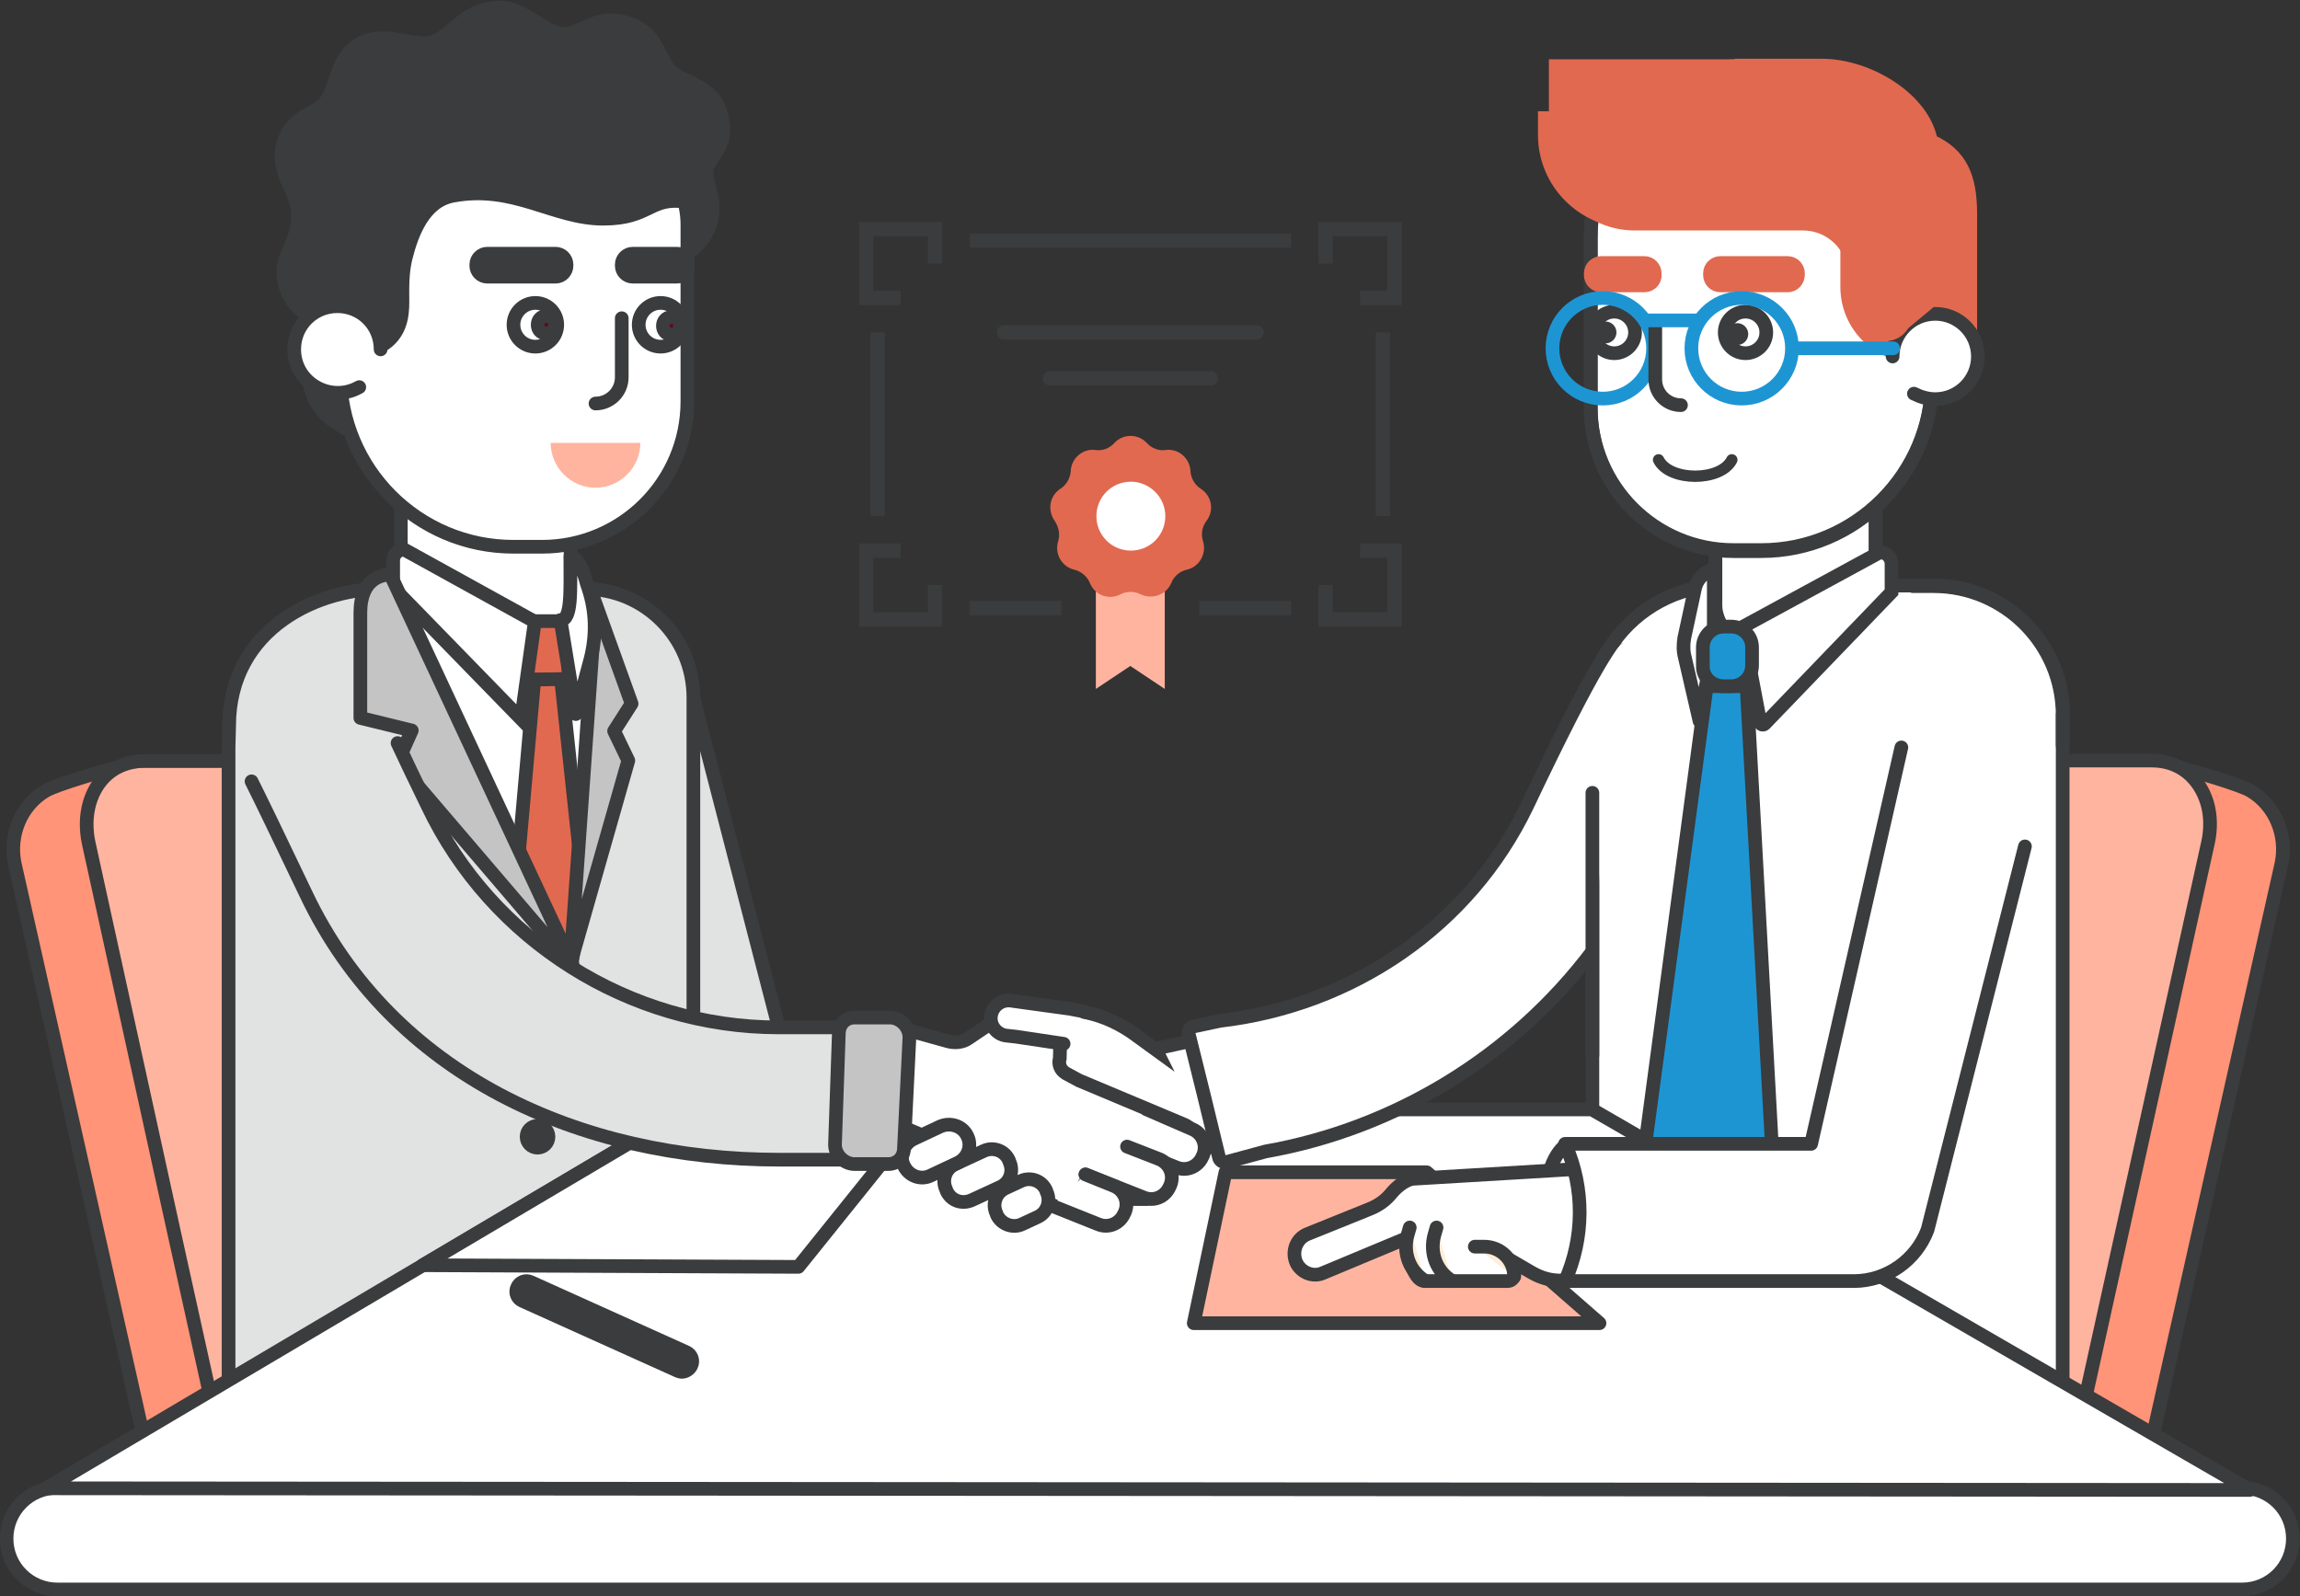
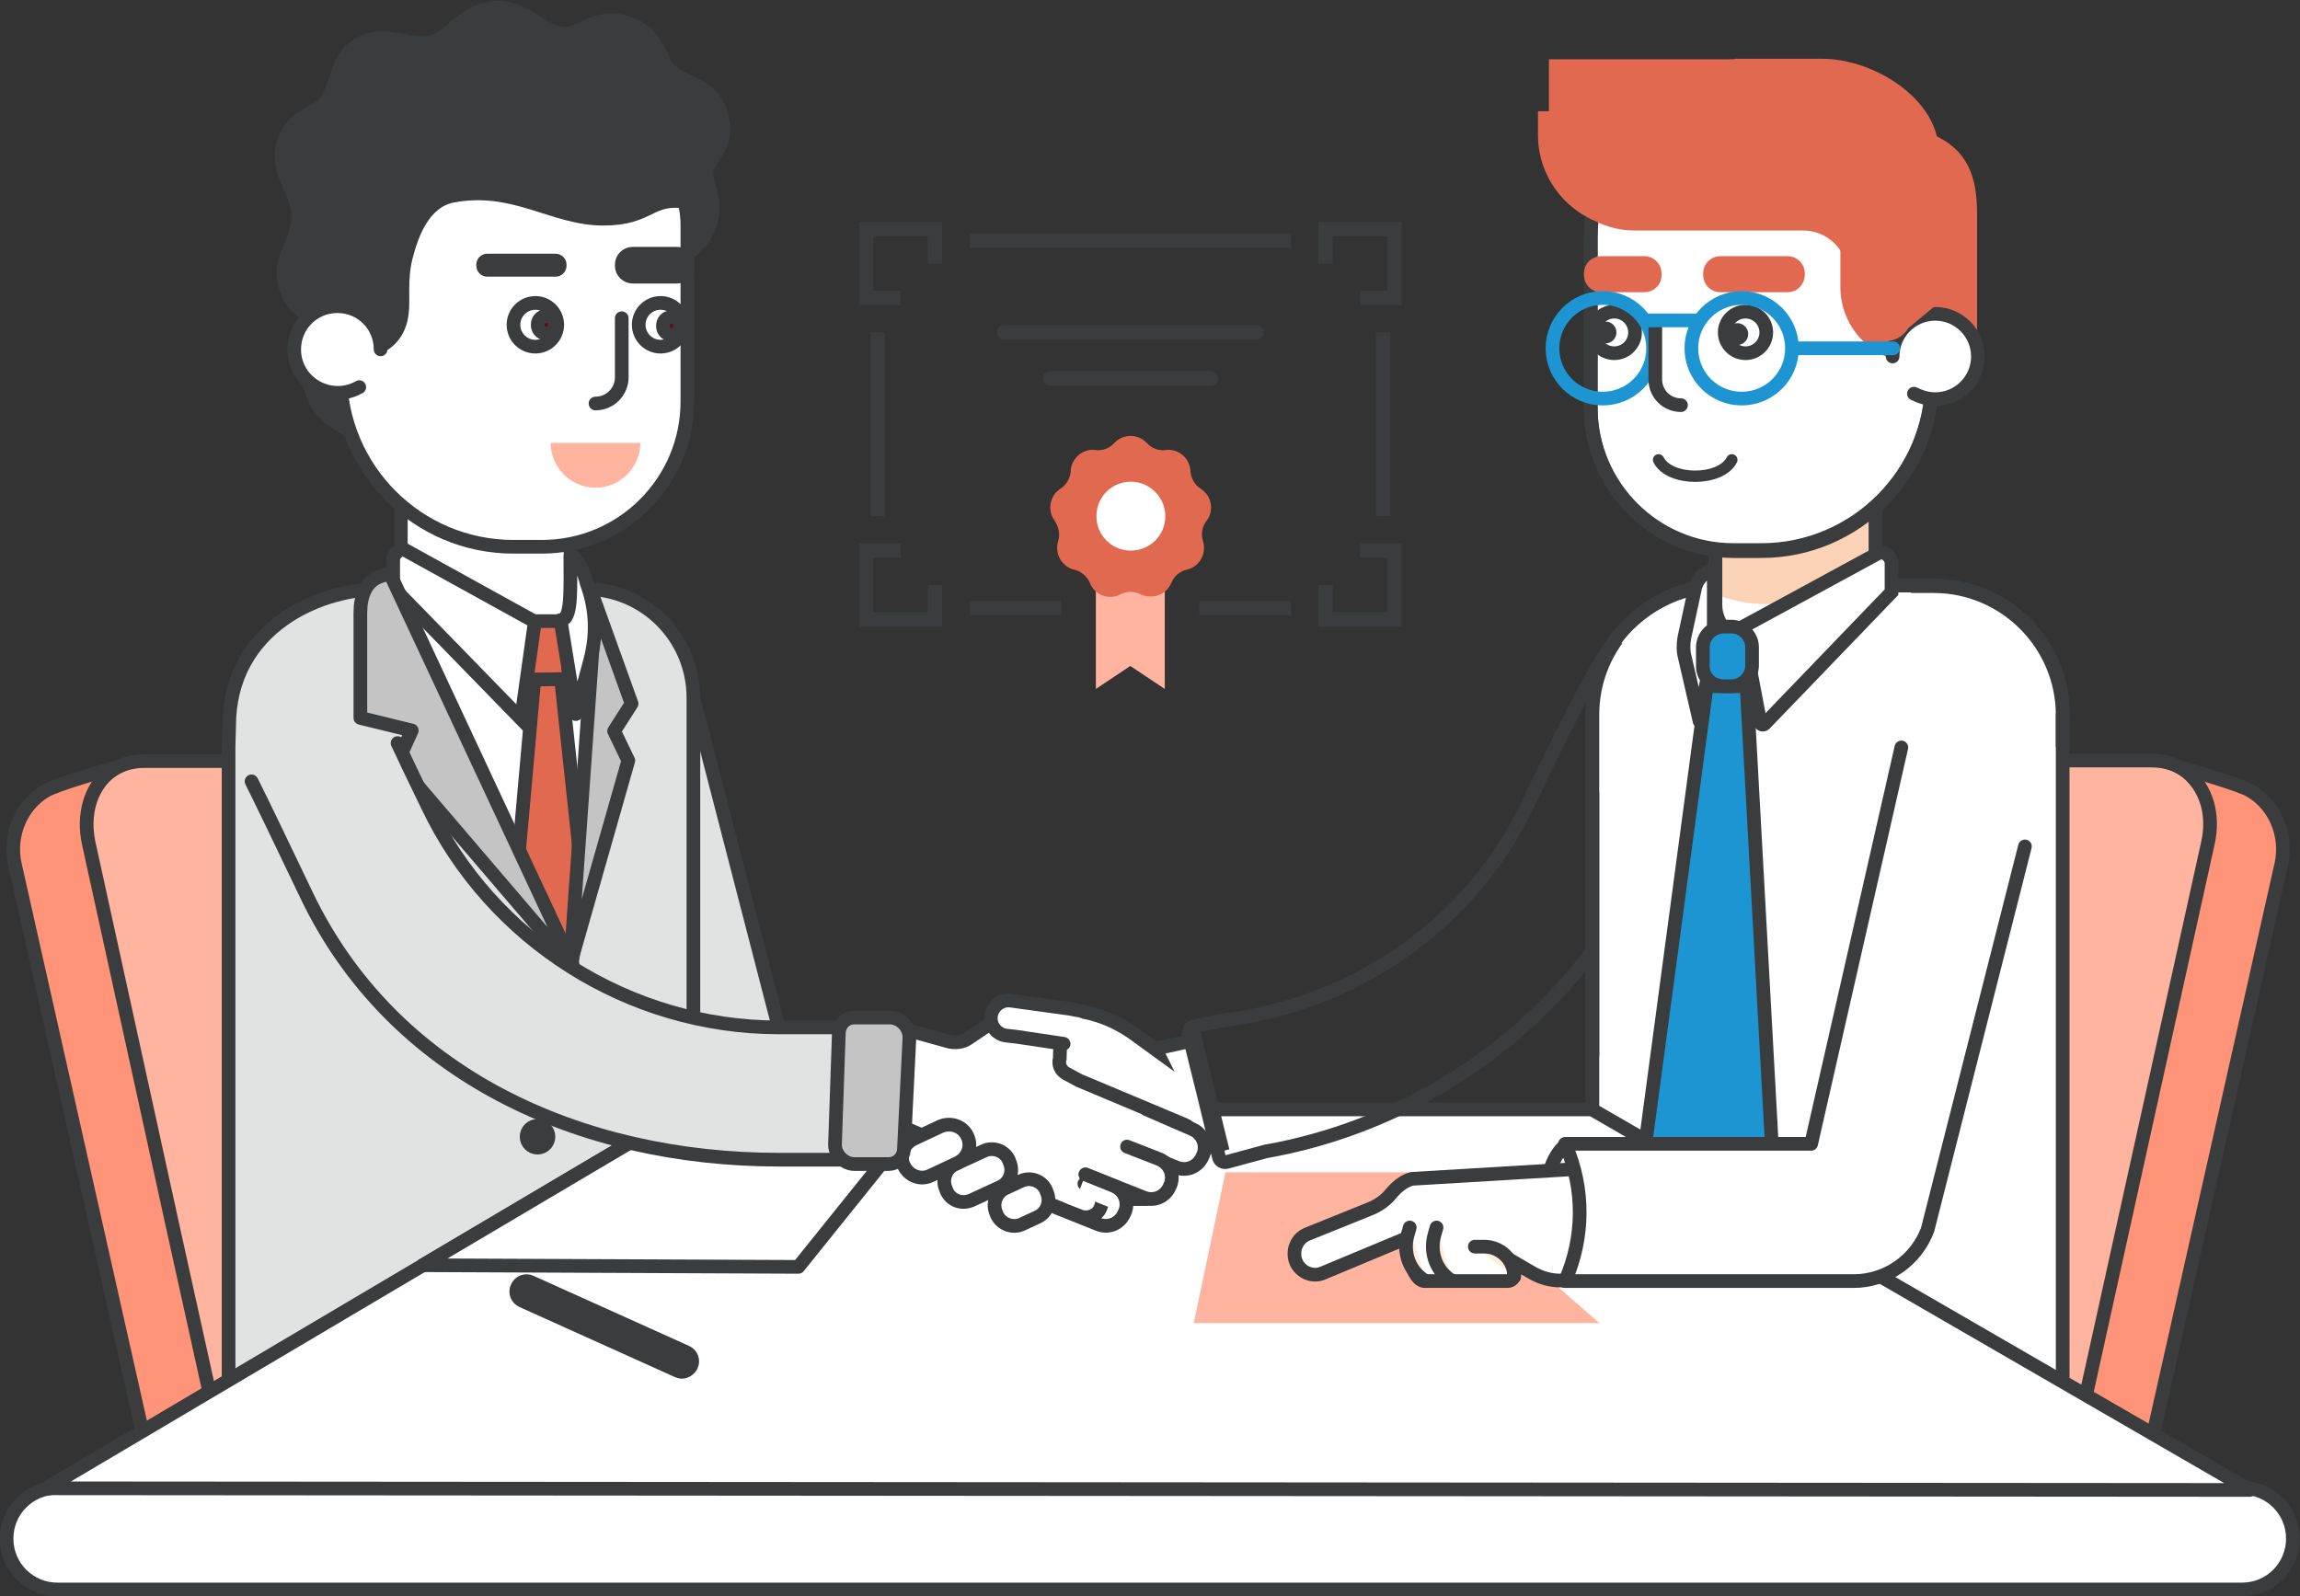
<svg xmlns="http://www.w3.org/2000/svg" xmlns:xlink="http://www.w3.org/1999/xlink" version="1.1" id="Calque_1" x="0px" y="0px" viewBox="0 0 420.6 291.9" style="enable-background:new 0 0 420.6 291.9;" xml:space="preserve">
  <rect x="0" y="0" width="420.6" height="291.9" fill="#333333" stroke="none" />
  <style type="text/css">
	.st0{clip-path:url(#SVGID_2_);fill:#FFFFFF;}
	.st1{clip-path:url(#SVGID_2_);fill:none;stroke:#3A3C3D;stroke-width:2.5;stroke-linecap:round;stroke-miterlimit:10;}
	.st2{clip-path:url(#SVGID_2_);fill:#FF9478;}
	.st3{clip-path:url(#SVGID_2_);fill:none;stroke:#3A3C3D;stroke-width:2.5;stroke-miterlimit:10;}
	.st4{clip-path:url(#SVGID_2_);fill:#FFB4A0;}
	.st5{clip-path:url(#SVGID_2_);fill:#E1E2E2;}
	.st6{clip-path:url(#SVGID_2_);fill:#3A3C3D;}
	
		.st7{clip-path:url(#SVGID_2_);fill:none;stroke:#3A3C3D;stroke-width:2.5;stroke-linecap:round;stroke-linejoin:round;stroke-miterlimit:10;}
	.st8{clip-path:url(#SVGID_2_);fill:#E16950;}
	.st9{clip-path:url(#SVGID_2_);fill:#C4C4C5;}
	.st10{clip-path:url(#SVGID_2_);fill:none;stroke:#3A3C3D;stroke-width:2.5;stroke-linejoin:round;stroke-miterlimit:10;}
	.st11{clip-path:url(#SVGID_2_);fill:#CDE0DF;}
	.st12{clip-path:url(#SVGID_2_);fill:#B57261;}
	.st13{clip-path:url(#SVGID_2_);fill:#FCD3B6;}
	.st14{clip-path:url(#SVGID_2_);fill:none;stroke:#E16950;stroke-width:2.5;stroke-linecap:round;stroke-miterlimit:10;}
	.st15{clip-path:url(#SVGID_2_);fill:none;stroke:#1E95D3;stroke-width:2.5;stroke-linecap:round;stroke-miterlimit:10;}
	.st16{clip-path:url(#SVGID_2_);fill:#FFEDD9;}
	.st17{clip-path:url(#SVGID_2_);fill:#FF9F36;}
	.st18{clip-path:url(#SVGID_2_);fill:#640917;}
	.st19{clip-path:url(#SVGID_2_);fill:#1E95D3;}
	.st20{clip-path:url(#SVGID_2_);fill:none;stroke:#3A3C3D;stroke-width:2.075;stroke-linecap:round;stroke-miterlimit:10;}
	.st21{clip-path:url(#SVGID_2_);fill:none;stroke:#3A3C3D;stroke-width:2.625;stroke-miterlimit:10;}
	
		.st22{clip-path:url(#SVGID_2_);fill:none;stroke:#3A3C3D;stroke-width:2.625;stroke-linecap:round;stroke-linejoin:round;stroke-miterlimit:10;}
</style>
  <g>
    <defs>
      <rect id="SVGID_1_" width="420.6" height="291.9" />
    </defs>
    <clipPath id="SVGID_2_">
      <use xlink:href="#SVGID_1_" style="overflow:visible;" />
    </clipPath>
    <path class="st0" d="M410,290.7H10.5c-5.1,0-9.3-4.1-9.3-9.3c0-5.1,4.1-9.3,9.3-9.3H410c5.1,0,9.3,4.1,9.3,9.3   C419.3,286.5,415.2,290.7,410,290.7" />
    <path class="st1" d="M410,290.7H10.5c-5.1,0-9.3-4.1-9.3-9.3c0-5.1,4.1-9.3,9.3-9.3H410c5.1,0,9.3,4.1,9.3,9.3   C419.3,286.5,415.2,290.7,410,290.7z" />
    <path class="st2" d="M128.5,254.5L26.9,265.7L2.7,158c-1.1-5.2,1.1-10.7,5.7-13.4c1.9-1.1,10.4-3.6,13.9-4.5l67.7,4.3   c6.9,0,12.6,5.6,12.6,12.6L128.5,254.5z" />
    <path class="st3" d="M128.5,254.5L26.9,265.7L2.7,158c-1.1-5.2,1.1-10.7,5.7-13.4c1.9-1.1,10.4-3.6,13.9-4.5l67.7,4.3   c6.9,0,12.6,5.6,12.6,12.6L128.5,254.5z" />
    <path class="st4" d="M124.9,249.3l-57.6,5.4l-28.4,2.7l-7.4-33.5l-15.3-69.8c-0.5-2.4-0.5-4.9,0.2-7.3c1.2-4,4.1-6.9,8.4-7.5   c0.5-0.1,1.1-0.1,1.7-0.1H98c6.9,0,12.6,5.6,12.6,12.6L124.9,249.3z" />
    <path class="st3" d="M124.9,249.3l-57.6,5.4l-28.4,2.7l-7.4-33.5l-15.3-69.8c-0.5-2.4-0.5-4.9,0.2-7.3c1.2-4,4.1-6.9,8.4-7.5   c0.5-0.1,1.1-0.1,1.7-0.1H98c6.9,0,12.6,5.6,12.6,12.6L124.9,249.3z" />
    <path class="st2" d="M291.4,254.5L393,265.7L417.2,158c1.1-5.2-1.1-10.7-5.7-13.4c-1.9-1.1-10.4-3.6-13.9-4.5l-67.7,4.3   c-6.9,0-12.6,5.6-12.6,12.6L291.4,254.5z" />
    <path class="st3" d="M291.4,254.5L393,265.7L417.2,158c1.1-5.2-1.1-10.7-5.7-13.4c-1.9-1.1-10.4-3.6-13.9-4.5l-67.7,4.3   c-6.9,0-12.6,5.6-12.6,12.6L291.4,254.5z" />
    <path class="st4" d="M381,257.3l-86-8.1l14.3-97.5c0-6.9,5.6-12.6,12.6-12.6h71.6c5.2,0,8.7,3.2,10.1,7.7c0.7,2.3,0.7,4.9,0.2,7.2   L381,257.3z" />
    <path class="st3" d="M381,257.3l-86-8.1l14.3-97.5c0-6.9,5.6-12.6,12.6-12.6h71.6c5.2,0,8.7,3.2,10.1,7.7c0.7,2.3,0.7,4.9,0.2,7.2   L381,257.3z" />
    <polygon class="st5" points="126.8,127.6 142.4,187.9 134.7,211.7 126.8,193 114.2,137.9  " />
    <polygon class="st1" points="126.8,127.6 142.4,187.9 134.7,211.7 126.8,193 114.2,137.9  " />
    <path class="st5" d="M126.8,127.6v124.8H41.8V136.7l0.1-3.9c0-18,16.6-25.5,29-25.1H107C117.9,107.7,126.8,116.6,126.8,127.6" />
    <path class="st3" d="M126.8,127.6v124.8H41.8V136.7l0.1-3.9c0-18,16.6-25.5,29-25.1H107C117.9,107.7,126.8,116.6,126.8,127.6z" />
    <path class="st6" d="M100.2,207.9c0,1.1-0.9,2-2,2s-2-0.9-2-2c0-1.1,0.9-2,2-2S100.2,206.8,100.2,207.9" />
    <circle class="st3" cx="98.3" cy="207.9" r="2" />
    <polygon class="st0" points="104.1,108.8 104.1,166.5 75,110.8  " />
    <polygon class="st1" points="104.1,108.8 104.1,166.5 75,110.8  " />
    <polygon class="st0" points="107,109.2 111.3,130.2 104.5,176.6 69.1,113.2  " />
    <polygon class="st7" points="107,109.2 111.3,130.2 104.5,176.6 69.1,113.2  " />
    <path class="st0" d="M73.3,90.3c0,13.8,0,13.1,0,13.8c0.6,7.3,6.7,13,14.1,13h14.9c1,0,2.6-0.8,2.6-1.8L104.1,95L73.3,90.3z" />
    <path class="st1" d="M73.3,90.3c0,13.8,0,13.1,0,13.8c0.6,7.3,6.7,13,14.1,13h14.9c1,0,2.6-0.8,2.6-1.8L104.1,95L73.3,90.3z" />
    <path class="st8" d="M102.6,124.3h-6.3c-0.7,0-1.3-0.6-1.3-1.3l0.6-8.1c0-0.7,0.6-1.3,1.3-1.3h5.2c0.7,0,1.3,0.6,1.3,1.3l0.6,8.1   C103.8,123.7,103.3,124.3,102.6,124.3" />
    <path class="st1" d="M102.6,124.3h-6.3c-0.7,0-1.3-0.6-1.3-1.3l0.6-8.1c0-0.7,0.6-1.3,1.3-1.3h5.2c0.7,0,1.3,0.6,1.3,1.3l0.6,8.1   C103.8,123.7,103.3,124.3,102.6,124.3z" />
    <polygon class="st8" points="97.7,124.3 102.6,124.2 106.4,159.7 104.3,176.8 94.6,159.2  " />
    <polygon class="st1" points="97.7,124.3 102.6,124.2 106.4,159.7 104.3,176.8 94.6,159.2  " />
    <path class="st0" d="M72.8,108.4c-0.6-0.6-0.9-1.3-0.9-2.1v-3.8c0-1.1,0.9-2,2-2l23.9,13.2l-2.5,17.8L72.8,108.4z" />
    <path class="st3" d="M72.8,108.4c-0.6-0.6-0.9-1.3-0.9-2.1v-3.8c0-1.1,0.9-2,2-2l23.9,13.2l-2.5,17.8L72.8,108.4z" />
    <path class="st9" d="M104.5,176.6l-31.8-37.2l2.6-5.8l-9.4-2.3v-19.2c0-6.5,4.2-7,5.4-7l0.1,0l33.3,71.3L104.5,176.6z" />
    <path class="st10" d="M104.5,176.6l-31.8-37.2l2.6-5.8l-9.4-2.3v-19.2c0-6.5,4.2-7,5.4-7l0.1,0l33.3,71.3L104.5,176.6z" />
    <polygon class="st9" points="104.9,105.4 107.8,107.3 115.5,128.7 112.3,133.7 114.9,139.1 104.3,176.3 108.6,115.2  " />
    <polygon class="st10" points="104.9,105.4 107.8,107.3 115.5,128.7 112.3,133.7 114.9,139.1 104.3,176.3 108.6,115.2  " />
    <path class="st0" d="M105.3,130.6l-2.8-17.2c2.1,0,1.8-5.2,1.8-11.6c0,0,1.7-0.2,3,4.9l0.3,0.9c1.4,4.2,1.5,8.6,0.4,12.9   L105.3,130.6z" />
    <path class="st7" d="M105.3,130.6l-2.8-17.2c2.1,0,1.8-5.2,1.8-11.6c0,0,1.7-0.2,3,4.9l0.3,0.9c1.4,4.2,1.5,8.6,0.4,12.9   L105.3,130.6z" />
    <path class="st11" d="M100.2,177.6c0,1.1-0.9,2-2,2s-2-0.9-2-2c0-1.1,0.9-2,2-2S100.2,176.5,100.2,177.6" />
    <circle class="st3" cx="98.3" cy="177.6" r="2" />
    <path class="st12" d="M100.2,193c0,1.1-0.9,2-2,2s-2-0.9-2-2c0-1.1,0.9-2,2-2S100.2,191.9,100.2,193" />
    <circle class="st3" cx="98.3" cy="193" r="2" />
    <path class="st12" d="M100.2,223.1c0,1.1-0.9,2-2,2s-2-0.9-2-2c0-1.1,0.9-2,2-2S100.2,222,100.2,223.1" />
-     <circle class="st3" cx="98.3" cy="223.1" r="2" />
    <path class="st0" d="M377.2,130.7v128l-86-27.6V130.7c0-13,10.6-23.6,23.6-23.6h38.9C366.6,107.1,377.2,117.7,377.2,130.7" />
    <path class="st3" d="M377.2,130.7v128l-86-27.6V130.7c0-13,10.6-23.6,23.6-23.6h38.9C366.6,107.1,377.2,117.7,377.2,130.7z" />
    <polygon class="st0" points="411.4,272.5 8.4,272.2 125.5,202.9 291.1,202.9  " />
    <polygon class="st7" points="411.4,272.5 8.4,272.2 125.5,202.9 291.1,202.9  " />
    <polygon class="st0" points="77.3,231.4 123.6,204 166.9,205.7 146,231.7  " />
    <polygon class="st7" points="77.3,231.4 123.6,204 166.9,205.7 146,231.7  " />
    <polygon class="st4" points="218.3,242 292.5,242 260.9,214.4 224.1,214.4  " />
-     <polygon class="st7" points="218.3,242 292.5,242 260.9,214.4 224.1,214.4  " />
    <path class="st13" d="M190.3,190.2c1.3,0.2,2.5,0.9,3.3,1.9c0.5,0.6,0.6,1.4,0.3,2c0,0-0.1,0.7,0.1,1.1" />
    <path class="st1" d="M190.3,190.2c1.3,0.2,2.5,0.9,3.3,1.9c0.5,0.6,0.6,1.4,0.3,2c0,0-0.1,0.7,0.1,1.1" />
    <line class="st0" x1="182.5" y1="219.3" x2="209.6" y2="219.3" />
    <line class="st7" x1="182.5" y1="219.3" x2="209.6" y2="219.3" />
    <path class="st0" d="M184.9,191.2l-16.7,12.1l21.9,17.3l23.8-7.8c0.7-0.5,1.3-1,2-1.6l7.4-1.9l-4.7-19.1l-7.3,1.6l0.1,0.2l-3.3-2.4   c-2.9-2.2-6.2-3.8-9.8-4.5" />
    <path class="st1" d="M184.9,191.2l-16.7,12.1l21.9,17.3l23.8-7.8c0.7-0.5,1.3-1,2-1.6l7.4-1.9l-4.7-19.1l-7.3,1.6l0.1,0.2l-3.3-2.4   c-2.9-2.2-6.2-3.8-9.8-4.5" />
    <path class="st0" d="M198.3,216.5l1.5,0.6c1.5,0.6,2.1,2.5,1.4,3.9c-0.6,1.4-2.4,2-3.8,1.4l-2.3-0.9l-6.7-2.8l-8.1-3.5l-2.5-1   c-3.2-1.3-5.9-3.4-8.1-6.1c0,0-6.6-2.8-7-3c0-0.1,0.1-0.2,0.1-0.2l3.2-16.5l7.2,2c1.3,0.4,2.8,0.3,3.9-0.5l4.3-2.9l1.8,0.1   c0,0,3.2,1.6,3.3,1.7s7.4,1.3,7.4,1.3l-0.1,3.5c-0.3,1,0.1,2.1,1.1,2.7l2.4,1.3l19.3,8.1c1.6,0.7,2.2,2.5,1.3,4.1   c-0.8,1.3-2.8,1.6-4.2,1l-4.8-1.9" />
    <path class="st1" d="M198.3,216.5l1.5,0.6c1.5,0.6,2.1,2.5,1.4,3.9c-0.6,1.4-2.4,2-3.8,1.4l-2.3-0.9l-6.7-2.8l-8.1-3.5l-2.5-1   c-3.2-1.3-5.9-3.4-8.1-6.1c0,0-6.6-2.8-7-3c0-0.1,0.1-0.2,0.1-0.2l3.2-16.5l7.2,2c1.3,0.4,2.8,0.3,3.9-0.5l4.3-2.9l1.8,0.1   c0,0,3.2,1.6,3.3,1.7s7.4,1.3,7.4,1.3l-0.1,3.5c-0.3,1,0.1,2.1,1.1,2.7l2.4,1.3l19.3,8.1c1.6,0.7,2.2,2.5,1.3,4.1   c-0.8,1.3-2.8,1.6-4.2,1l-4.8-1.9" />
    <path class="st0" d="M173.1,217.8l-0.1-0.3c-0.8-1.7-0.1-3.8,1.7-4.6l5.2-2.4c1.7-0.8,3.8-0.1,4.6,1.7l0.1,0.3   c0.8,1.7,0.1,3.8-1.7,4.6l-5.2,2.4C175.9,220.3,173.9,219.6,173.1,217.8" />
    <path class="st1" d="M173.1,217.8l-0.1-0.3c-0.8-1.7-0.1-3.8,1.7-4.6l5.2-2.4c1.7-0.8,3.8-0.1,4.6,1.7l0.1,0.3   c0.8,1.7,0.1,3.8-1.7,4.6l-5.2,2.4C175.9,220.3,173.9,219.6,173.1,217.8z" />
    <path class="st0" d="M176.9,207.8L176.9,207.8c0.9,1.8,0.1,4-1.8,4.9l-4.9,2.3c-1.8,0.9-4,0.1-4.9-1.8c-0.9-1.8-0.1-4,1.8-4.9   l4.9-2.3C173.9,205.2,176.1,206,176.9,207.8" />
    <path class="st1" d="M176.9,207.8L176.9,207.8c0.9,1.8,0.1,4-1.8,4.9l-4.9,2.3c-1.8,0.9-4,0.1-4.9-1.8c-0.9-1.8-0.1-4,1.8-4.9   l4.9-2.3C173.9,205.2,176.1,206,176.9,207.8" />
    <path class="st0" d="M182.3,222.2l-0.1-0.3c-0.8-1.7-0.1-3.8,1.7-4.6l2.8-1.3c1.7-0.8,3.8-0.1,4.6,1.7l0.1,0.3   c0.8,1.7,0.1,3.8-1.7,4.6l-2.8,1.3C185.2,224.7,183.1,223.9,182.3,222.2" />
    <path class="st1" d="M182.3,222.2l-0.1-0.3c-0.8-1.7-0.1-3.8,1.7-4.6l2.8-1.3c1.7-0.8,3.8-0.1,4.6,1.7l0.1,0.3   c0.8,1.7,0.1,3.8-1.7,4.6l-2.8,1.3C185.2,224.7,183.1,223.9,182.3,222.2z" />
-     <path class="st0" d="M291.2,174c-14.5,19.2-36,32.4-59.8,36.6l-7,1.9c-0.7,0.2-1.4-0.2-1.5-0.9c-1-4.2-4.4-18.1-5.5-22.4   c-0.2-0.7,0.3-1.4,1-1.5l4.7-1c24.1-2.8,45.6-17.2,56.2-39.4c13-27.4,15.8-30.1,17.5-31.9" />
    <path class="st3" d="M291.2,174c-14.5,19.2-36,32.4-59.8,36.6l-7,1.9c-0.7,0.2-1.4-0.2-1.5-0.9c-1-4.2-4.4-18.1-5.5-22.4   c-0.2-0.7,0.3-1.4,1-1.5l4.7-1c24.1-2.8,45.6-17.2,56.2-39.4c13-27.4,15.8-30.1,17.5-31.9" />
    <path class="st5" d="M72.7,135.9c1.5,3.2,3.3,7,5.5,11.5c11.7,24.6,36.9,40.5,64.2,40.5h22.3c2,0,0.5,2.3-0.1,4.3l-1.4,17.8   c-0.4,1.2-1.6,2.1-2.8,2.1h-17.9c-36.5,0-70.8-15.5-86.5-48.5c-5.2-10.9-8.2-17.1-10-20.7" />
    <path class="st1" d="M72.7,135.9c1.5,3.2,3.3,7,5.5,11.5c11.7,24.6,36.9,40.5,64.2,40.5h22.3c2,0,0.5,2.3-0.1,4.3l-1.4,17.8   c-0.4,1.2-1.6,2.1-2.8,2.1h-17.9c-36.5,0-70.8-15.5-86.5-48.5c-5.2-10.9-8.2-17.1-10-20.7" />
    <path class="st9" d="M156.3,186.1h6.4c2,0,3.7,1.8,3.6,3.8l-1,20.3c-0.1,1.6-1.3,2.7-2.9,2.7h-6.1c-2,0-3.7-1.8-3.6-3.7l0.7-20.3   C153.5,187.2,154.7,186.1,156.3,186.1" />
    <path class="st3" d="M156.3,186.1h6.4c2,0,3.7,1.8,3.6,3.8l-1,20.3c-0.1,1.6-1.3,2.7-2.9,2.7h-6.1c-2,0-3.7-1.8-3.6-3.7l0.7-20.3   C153.5,187.2,154.7,186.1,156.3,186.1z" />
    <path class="st0" d="M209.7,202.9l8.3,3.6c1.9,0.8,2.8,2.9,2,4.8l-0.1,0.2c-0.8,1.9-2.9,2.8-4.8,2l-8.5-3.4" />
    <path class="st1" d="M209.7,202.9l8.3,3.6c1.9,0.8,2.8,2.9,2,4.8l-0.1,0.2c-0.8,1.9-2.9,2.8-4.8,2l-8.5-3.4" />
    <path class="st0" d="M206.1,209.7l5.9,2.3c1.9,0.8,2.8,2.9,2,4.8l-0.1,0.2c-0.8,1.9-2.9,2.8-4.8,2l-10.6-4.2" />
    <path class="st1" d="M206.1,209.7l5.9,2.3c1.9,0.8,2.8,2.9,2,4.8l-0.1,0.2c-0.8,1.9-2.9,2.8-4.8,2l-10.6-4.2" />
-     <path class="st0" d="M198.5,214.8l5.2,2.1c1.9,0.8,2.8,2.9,2,4.8l-0.1,0.2c-0.8,1.9-2.9,2.8-4.8,2l-8.5-3.4" />
+     <path class="st0" d="M198.5,214.8l5.2,2.1c1.9,0.8,2.8,2.9,2,4.8l-0.1,0.2l-8.5-3.4" />
    <path class="st1" d="M198.5,214.8l5.2,2.1c1.9,0.8,2.8,2.9,2,4.8l-0.1,0.2c-0.8,1.9-2.9,2.8-4.8,2l-8.5-3.4" />
    <path class="st0" d="M295.1,117.4c4.3-6.1,11.7-10.3,19.7-10.3h38.9c13,0,23.6,10.6,23.6,23.6" />
    <path class="st1" d="M295.1,117.4c4.3-6.1,11.7-10.3,19.7-10.3h38.9c13,0,23.6,10.6,23.6,23.6" />
    <line class="st0" x1="291.2" y1="193" x2="291.2" y2="145" />
    <line class="st1" x1="291.2" y1="193" x2="291.2" y2="145" />
    <path class="st13" d="M343,94.8v10.9c0,0.4,0,0.7,0,1.1c-4.4,2.4-9.4,3.7-14.7,3.7h-5.1c-3.3,0-6.5-0.6-9.5-1.8c0,0-0.1,0-0.1,0   v-9.4l0.1,0L343,94.8z" />
    <path class="st1" d="M377.2,136.3v-5.5c0-13-10.6-23.6-23.6-23.6h-3.8" />
-     <path class="st0" d="M343,93.7v12.1c0,0.4,0,0.7,0,1.1c-0.6,6.9-6.3,12.3-13.4,12.3l-6.7,1.9c-0.9,1.3-2.8,1.1-3.4-0.4   c-2-5.2-5.8-1-5.8-4.4V98.1L343,93.7z" />
    <path class="st1" d="M343,93.7v12.1c0,0.4,0,0.7,0,1.1c-0.6,6.9-6.3,12.3-13.4,12.3l-6.7,1.9c-0.9,1.3-2.8,1.1-3.4-0.4   c-2-5.2-5.8-1-5.8-4.4V98.1L343,93.7z" />
    <path class="st1" d="M343,93.7v12.1c0,0.4,0,0.7,0,1.1c-0.6,6.9-6.3,12.3-13.4,12.3l-8.1,2.7c-0.7,1.1-2.3,0.9-2.8-0.3   c-2-5-5-7.4-5-10.9V98.1L343,93.7z" />
    <path class="st0" d="M353.3,47.9l0,21.7c0,17.2-14,31.2-31.2,31.2H317c-14.4,0-26.1-11.7-26.1-26.1v-28v-3.2   c0-17.2,14-31.2,31.2-31.2c17.2,0,31.2,14,31.2,31.2v7.1" />
    <path class="st1" d="M353.3,47.9l0,21.7c0,17.2-14,31.2-31.2,31.2H317c-14.4,0-26.1-11.7-26.1-26.1v-28v-3.2   c0-17.2,14-31.2,31.2-31.2c17.2,0,31.2,14,31.2,31.2v7.1" />
    <path class="st0" d="M345.9,108.3v-5.2c0-1.1-0.9-2.1-2.1-2.1l-25.2,13.7l3.3,17.4c0,0.4,0.5,0.6,0.8,0.3L345.9,108.3z" />
    <path class="st1" d="M345.9,108.3v-5.2c0-1.1-0.9-2.1-2.1-2.1l-25.2,13.7l3.3,17.4c0,0.4,0.5,0.6,0.8,0.3L345.9,108.3z" />
    <path class="st0" d="M313.4,117.4l-2.6,14.5l-2.7-11.7c-0.3-1.1-0.3-2.3-0.1-3.5l1.9-8.8c0.5-3,3.5-3.9,3.5-3.9L313.4,117.4z" />
    <path class="st7" d="M313.4,117.4l-2.6,14.5l-2.7-11.7c-0.3-1.1-0.3-2.3-0.1-3.5l1.9-8.8c0.5-3,3.5-3.9,3.5-3.9L313.4,117.4z" />
    <path class="st1" d="M353.3,47.7l0,21.7c0,17.2-14,31.2-31.2,31.2H317c-14.4,0-26.1-11.7-26.1-26.1v-28v-3.2   c0-17.2,14-31.2,31.2-31.2c17.2,0,31.2,14,31.2,31.2v7.1" />
    <path class="st8" d="M326.9,52.2h-12.3c-1.1,0-1.9-0.9-1.9-1.9V50c0-1.1,0.9-1.9,1.9-1.9h12.3c1.1,0,1.9,0.9,1.9,1.9v0.2   C328.8,51.3,328,52.2,326.9,52.2" />
    <path class="st14" d="M326.9,52.2h-12.3c-1.1,0-1.9-0.9-1.9-1.9V50c0-1.1,0.9-1.9,1.9-1.9h12.3c1.1,0,1.9,0.9,1.9,1.9v0.2   C328.8,51.3,328,52.2,326.9,52.2z" />
    <path class="st8" d="M318.5,12.1c-15.4,0-24.2,8.8-24.2,24.1l2.4,0.9l14.5,2.7c4.2,0,7.7-2.5,9.2-6.1c1-2.3,3.1-3.9,5.6-3.9l0.5,0   c6.2,0,11.3,5.1,11.3,11.3v11.4c0,7,5.7,12.6,12.6,12.6h9.9v-26c0-6.5-1.6-10.8-7.2-13.3c-1.4-7.7-11.5-13.8-19.9-13.8H318.5z" />
    <path class="st14" d="M318.5,12.1c-15.4,0-24.2,8.8-24.2,24.1l2.4,0.9l14.5,2.7c4.2,0,7.7-2.5,9.2-6.1c1-2.3,3.1-3.9,5.6-3.9l0.5,0   c6.2,0,11.3,5.1,11.3,11.3v11.4c0,7,5.7,12.6,12.6,12.6h9.9v-26c0-6.5-1.6-10.8-7.2-13.3c-1.4-7.7-11.5-13.8-19.9-13.8H318.5z" />
    <path class="st8" d="M300.7,52.2h-7.9c-1.1,0-1.9-0.9-1.9-1.9V50c0-1.1,0.9-1.9,1.9-1.9h7.9c1.1,0,1.9,0.9,1.9,1.9v0.2   C302.7,51.3,301.8,52.2,300.7,52.2" />
    <path class="st14" d="M300.7,52.2h-7.9c-1.1,0-1.9-0.9-1.9-1.9V50c0-1.1,0.9-1.9,1.9-1.9h7.9c1.1,0,1.9,0.9,1.9,1.9v0.2   C302.7,51.3,301.8,52.2,300.7,52.2z" />
    <path class="st0" d="M286.4,209.4c0,0-4.3,2.4-3.8,13c0.5,10.6,3.7,11.9,3.7,11.9l5.9-9.7L286.4,209.4z" />
    <path class="st7" d="M286.4,209.4c0,0-4.3,2.4-3.8,13c0.5,10.6,3.7,11.9,3.7,11.9l5.9-9.7L286.4,209.4z" />
    <path class="st0" d="M346.1,65.2c0-4.3,3.5-7.8,7.8-7.8c4.3,0,7.8,3.5,7.8,7.8c0,4.3-3.5,7.8-7.8,7.8c-1.4,0-2.7-0.4-3.9-1" />
    <path class="st1" d="M346.1,65.2c0-4.3,3.5-7.8,7.8-7.8c4.3,0,7.8,3.5,7.8,7.8c0,4.3-3.5,7.8-7.8,7.8c-1.4,0-2.7-0.4-3.9-1" />
    <path class="st0" d="M315.4,60.8c0,2.1,1.7,3.8,3.8,3.8c2.1,0,3.8-1.7,3.8-3.8c0-2.1-1.7-3.8-3.8-3.8   C317.1,57,315.4,58.7,315.4,60.8" />
    <circle class="st1" cx="319.2" cy="60.8" r="3.8" />
    <path class="st0" d="M291.4,60.8c0,2.1,1.7,3.8,3.8,3.8c2.1,0,3.8-1.7,3.8-3.8c0-2.1-1.7-3.8-3.8-3.8   C293.1,57,291.4,58.7,291.4,60.8" />
    <circle class="st1" cx="295.2" cy="60.8" r="3.8" />
    <path class="st6" d="M319.7,61.1c0,1.1-0.9,2-2,2c-1.1,0-2-0.9-2-2c0-1.1,0.9-2,2-2C318.8,59.1,319.7,60,319.7,61.1" />
    <path class="st6" d="M295.6,60.8c0,1.1-0.9,2-2,2c-1.1,0-2-0.9-2-2c0-1.1,0.9-2,2-2C294.7,58.8,295.6,59.7,295.6,60.8" />
    <path class="st8" d="M353.9,36.9c0-13.7-11.1-24.8-24.8-24.8H329h-44.5v14.4c0,7.9,6.4,14.4,14.4,14.4h30.8c4.5,0,8.3,3.1,9.3,7.5   l2.2,9.9c0.7,3.3,5.2,3.9,6.8,0.9l6-5V36.9L353.9,36.9z" />
    <path class="st14" d="M353.9,36.9c0-13.7-11.1-24.8-24.8-24.8H329h-44.5v14.4c0,7.9,6.4,14.4,14.4,14.4h30.8c4.5,0,8.3,3.1,9.3,7.5   l2.2,9.9c0.7,3.3,5.2,3.9,6.8,0.9l6-5V36.9L353.9,36.9z" />
    <path class="st8" d="M296.3,21.6h-13.8v3.1c0,8.7,7.1,15.8,15.8,15.8" />
    <path class="st14" d="M296.3,21.6h-13.8v3.1c0,8.7,7.1,15.8,15.8,15.8" />
    <circle class="st15" cx="293.1" cy="63.7" r="9.2" />
    <circle class="st15" cx="318.5" cy="63.7" r="9.2" />
    <path class="st0" d="M288.3,213.8l-30.1,1.8c-1.6,0.4-3,1.7-3.9,2.8c-1,1.2-2.3,2.1-3.8,2.7l-11.4,4.6c-2,0.8-2.9,3.1-2.1,5.1   c0.8,1.9,3.1,2.9,5,2l15.1-6.3c0.3,2,1.1,7.8,3.5,7.8h15.1c0.7,0,1.3-0.6,1.2-1.4l-0.3-2.2l3.6,2.1c1.6,0.9,3.3,1.4,5.1,1.4h1   c1.5-0.7,2.9-3.8,4.6-3.8l6.4-0.1L288.3,213.8z" />
    <path class="st1" d="M288.3,213.8l-30.1,1.8c-1.6,0.4-3,1.7-3.9,2.8c-1,1.2-2.3,2.1-3.8,2.7l-11.4,4.6c-2,0.8-2.9,3.1-2.1,5.1   c0.8,1.9,3.1,2.9,5,2l15.1-6.3c0.3,2,1.1,7.8,3.5,7.8h15.1c0.7,0,1.3-0.6,1.2-1.4l-0.3-2.2l3.6,2.1c1.6,0.9,3.3,1.4,5.1,1.4h1   c1.5-0.7,2.9-3.8,4.6-3.8l6.4-0.1L288.3,213.8z" />
    <path class="st16" d="M260.7,234.3L260.7,234.3c-2.9-1.7-4.2-5.1-3.3-8.4l0.4-1.4" />
    <path class="st1" d="M260.7,234.3L260.7,234.3c-2.9-1.7-4.2-5.1-3.3-8.4l0.4-1.4" />
    <path class="st16" d="M265.6,234.3L265.6,234.3c-2.9-1.7-4.2-5.1-3.3-8.4l0.4-1.4" />
    <path class="st1" d="M265.6,234.3L265.6,234.3c-2.9-1.7-4.2-5.1-3.3-8.4l0.4-1.4" />
    <path class="st16" d="M269.7,228h1.7c3,0,5.5,2.4,5.5,5.5" />
    <path class="st1" d="M269.7,228h1.7c3,0,5.5,2.4,5.5,5.5" />
    <line class="st0" x1="328.6" y1="209.2" x2="337.3" y2="209.2" />
    <line class="st7" x1="328.6" y1="209.2" x2="337.3" y2="209.2" />
    <line class="st17" x1="96.3" y1="236.2" x2="124.7" y2="249" />
    <line class="st1" x1="96.3" y1="236.2" x2="124.7" y2="249" />
    <path class="st6" d="M124.7,250.9c-0.3,0-0.5-0.1-0.8-0.2l-28.4-12.8c-0.9-0.4-1.4-1.5-0.9-2.5c0.4-0.9,1.5-1.4,2.5-0.9l28.4,12.8   c0.9,0.4,1.4,1.5,0.9,2.5C126.1,250.4,125.4,250.9,124.7,250.9" />
    <path class="st1" d="M124.7,250.9c-0.3,0-0.5-0.1-0.8-0.2l-28.4-12.8c-0.9-0.4-1.4-1.5-0.9-2.5c0.4-0.9,1.5-1.4,2.5-0.9l28.4,12.8   c0.9,0.4,1.4,1.5,0.9,2.5C126.1,250.4,125.4,250.9,124.7,250.9z" />
    <path class="st6" d="M119.7,49.5c2.2-2.7,7-1.5,9.7-7.4c2.6-5.7-1.1-8.6,0-11.9l-14.2-5.7l-4.6,23.4L119.7,49.5z" />
    <path class="st3" d="M119.7,49.5c2.2-2.7,7-1.5,9.7-7.4c2.6-5.7-1.1-8.6,0-11.9l-14.2-5.7l-4.6,23.4L119.7,49.5z" />
    <path class="st6" d="M58.8,59.8c0.4,3.5-3.9,6-1.7,12.1c2.2,5.9,6.6,5.7,8.4,8.5l14.1-6L66.3,54.5L58.8,59.8z" />
    <path class="st3" d="M58.8,59.8c0.4,3.5-3.9,6-1.7,12.1c2.2,5.9,6.6,5.7,8.4,8.5l14.1-6L66.3,54.5L58.8,59.8z" />
    <path class="st0" d="M60,46.2c0,0,2.2,22.1,2.2,22.1c0,17.5,14.2,31.7,31.7,31.7h5.2c14.7,0,26.6-11.9,26.6-26.6V45v-3.9   c0-9-7.3-16.3-16.3-16.3l-30.9,0c-9,0-18.5,7.3-18.5,16.3l2.2,7.8" />
    <path class="st1" d="M60,46.2c0,0,2.2,22.1,2.2,22.1c0,17.5,14.2,31.7,31.7,31.7h5.2c14.7,0,26.6-11.9,26.6-26.6V45v-3.9   c0-9-7.3-16.3-16.3-16.3l-30.9,0c-9,0-18.5,7.3-18.5,16.3l2.2,7.8" />
    <path class="st1" d="M108.9,73.8c2.6,0,4.8-2.1,4.8-4.8V58.2" />
    <path class="st6" d="M89.1,50.6h12.5c1.1,0,2-0.9,2-2v-0.2c0-1.1-0.9-2-2-2H89.1c-1.1,0-2,0.9-2,2v0.2C87.1,49.7,88,50.6,89.1,50.6   " />
-     <path class="st1" d="M89.1,50.6h12.5c1.1,0,2-0.9,2-2v-0.2c0-1.1-0.9-2-2-2H89.1c-1.1,0-2,0.9-2,2v0.2C87.1,49.7,88,50.6,89.1,50.6   z" />
    <path class="st6" d="M126.4,36.9c-0.3,0-0.6,0-0.9,0c-6.8-1-6.5,3.1-15.2,3.1c-9.1,0-16.3-6.3-27.5-4.2c-5.3,1-7.5,6.9-8.6,11.3   c-1,4-0.4,7.9-0.7,10c-0.6,6.2-5.9,6.9-5.9,6.9c-0.8,3.6-6.2,1.8-7.9-1.6L57.1,58c0,0-4.3-1.4-5.2-7c-0.7-4.5,2.7-6.2,2.6-12   c-0.1-4.2-4.2-7.5-2.7-12.7c1.6-5.6,6.4-5.4,7.9-7.9c2.4-4.1,1.9-8.3,6.5-10.6c4.4-2.2,9.4,0.9,12.8-0.1c3.6-1,5.7-6,11.9-6.3   c4.8-0.3,8.2,4.4,12,4.8c3.3,0.3,5.9-3.9,11.9-2c6.2,2,5.5,7.4,8.5,9.3c3.5,2.2,7.4,2.7,8.6,7.5c1.4,5.5-1.4,6.7-2.4,9.4" />
    <path class="st3" d="M126.4,36.9c-0.3,0-0.6,0-0.9,0c-6.8-1-6.5,3.1-15.2,3.1c-9.1,0-16.3-6.3-27.5-4.2c-5.3,1-7.5,6.9-8.6,11.3   c-1,4-0.4,7.9-0.7,10c-0.6,6.2-5.9,6.9-5.9,6.9c-0.8,3.6-6.2,1.8-7.9-1.6L57.1,58c0,0-4.3-1.4-5.2-7c-0.7-4.5,2.7-6.2,2.6-12   c-0.1-4.2-4.2-7.5-2.7-12.7c1.6-5.6,6.4-5.4,7.9-7.9c2.4-4.1,1.9-8.3,6.5-10.6c4.4-2.2,9.4,0.9,12.8-0.1c3.6-1,5.7-6,11.9-6.3   c4.8-0.3,8.2,4.4,12,4.8c3.3,0.3,5.9-3.9,11.9-2c6.2,2,5.5,7.4,8.5,9.3c3.5,2.2,7.4,2.7,8.6,7.5c1.4,5.5-1.4,6.7-2.4,9.4" />
    <path class="st6" d="M115.7,50.6h8.1c1.1,0,2-0.9,2-2v-0.2c0-1.1-0.9-2-2-2h-8.1c-1.1,0-2,0.9-2,2v0.2   C113.7,49.7,114.6,50.6,115.7,50.6" />
    <path class="st1" d="M115.7,50.6h8.1c1.1,0,2-0.9,2-2v-0.2c0-1.1-0.9-2-2-2h-8.1c-1.1,0-2,0.9-2,2v0.2   C113.7,49.7,114.6,50.6,115.7,50.6z" />
    <path class="st0" d="M69.6,63.9c0-4.4-3.5-7.9-7.9-7.9s-7.9,3.5-7.9,7.9c0,6.1,6.6,9.9,11.9,6.9" />
    <path class="st1" d="M69.6,63.9c0-4.4-3.5-7.9-7.9-7.9s-7.9,3.5-7.9,7.9c0,6.1,6.6,9.9,11.9,6.9" />
    <path class="st0" d="M101.9,59.4c0,2.2-1.8,4-4,4c-2.2,0-4-1.8-4-4c0-2.2,1.8-4,4-4C100.1,55.4,101.9,57.2,101.9,59.4" />
    <circle class="st1" cx="97.9" cy="59.4" r="4" />
    <path class="st0" d="M124.8,59.4c0,2.2-1.8,4-4,4c-2.2,0-4-1.8-4-4c0-2.2,1.8-4,4-4C123,55.4,124.8,57.2,124.8,59.4" />
    <circle class="st1" cx="120.8" cy="59.4" r="4" />
    <path class="st18" d="M99.9,61c-2.1,0-2.1-3.2,0-3.2C102,57.7,102,61,99.9,61" />
    <path class="st1" d="M99.9,61c-2.1,0-2.1-3.2,0-3.2C102,57.7,102,61,99.9,61z" />
    <path class="st18" d="M122.8,61.2c-2.1,0-2.1-3.2,0-3.2C124.9,57.9,124.9,61.2,122.8,61.2" />
    <path class="st1" d="M122.8,61.2c-2.1,0-2.1-3.2,0-3.2C124.9,57.9,124.9,61.2,122.8,61.2z" />
    <path class="st4" d="M108.9,89.2c4.5,0,8.2-3.7,8.2-8.2h-16.4C100.7,85.5,104.4,89.2,108.9,89.2" />
    <polygon class="st19" points="300.5,212.1 311.3,223.4 324.3,214.6 319.4,125.5 312.1,125.5  " />
    <polygon class="st1" points="300.5,212.1 311.3,223.4 324.3,214.6 319.4,125.5 312.1,125.5  " />
    <path class="st19" d="M315.2,125.5h1.4c2.1,0,3.8-1.7,3.8-3.8v-3.3c0-2.1-1.7-3.8-3.8-3.8h-1.4c-2.1,0-3.8,1.7-3.8,3.8v3.3   C311.3,123.8,313,125.5,315.2,125.5" />
    <path class="st1" d="M315.2,125.5h1.4c2.1,0,3.8-1.7,3.8-3.8v-3.3c0-2.1-1.7-3.8-3.8-3.8h-1.4c-2.1,0-3.8,1.7-3.8,3.8v3.3   C311.3,123.8,313,125.5,315.2,125.5z" />
    <path class="st3" d="M129.4,42.1c2.6-5.7-1.4-8.5-0.1-12" />
    <path class="st0" d="M370.3,154.8l-17.8,70.1c-2.1,5.6-7.5,9.4-13.5,9.4h-52.8c3.5-7.9,3.6-16.9,0.1-24.9l-0.1-0.2h45l16.5-72.5" />
    <path class="st7" d="M370.3,154.8l-17.8,70.1c-2.1,5.6-7.5,9.4-13.5,9.4h-52.8c3.5-7.9,3.6-16.9,0.1-24.9l-0.1-0.2h45l16.5-72.5" />
    <line class="st15" x1="328.5" y1="63.7" x2="346.2" y2="63.7" />
    <path class="st1" d="M307.4,74.1c-2.6,0-4.7-2.1-4.7-4.7V58.8" />
    <line class="st15" x1="301" y1="58.6" x2="310.2" y2="58.6" />
    <path class="st0" d="M198.3,185l-2.6-0.5l-10.9-1.5c-1.8-0.2-3.4,1.1-3.6,2.9c-0.2,1.7,1.1,3.3,2.8,3.5l1.8,0.2l8.7,1.3" />
    <path class="st1" d="M198.3,185l-2.6-0.5l-10.9-1.5c-1.8-0.2-3.4,1.1-3.6,2.9c-0.2,1.7,1.1,3.3,2.8,3.5l1.8,0.2l8.7,1.3" />
    <path class="st20" d="M303.3,84.1c2,4,11.4,4,13.4,0" />
    <polyline class="st21" points="164.7,54.5 158.4,54.5 158.4,41.9 171,41.9 171,48.2  " />
    <polyline class="st21" points="248.7,54.5 255,54.5 255,41.9 242.4,41.9 242.4,48.2  " />
    <line class="st21" x1="177.3" y1="44" x2="236.1" y2="44" />
    <polyline class="st21" points="164.7,100.7 158.4,100.7 158.4,113.3 171,113.3 171,107  " />
    <polyline class="st21" points="248.7,100.7 255,100.7 255,113.3 242.4,113.3 242.4,107  " />
    <line class="st21" x1="177.3" y1="111.2" x2="194.1" y2="111.2" />
    <line class="st21" x1="219.3" y1="111.2" x2="236.1" y2="111.2" />
    <line class="st21" x1="160.5" y1="60.8" x2="160.5" y2="94.4" />
    <line class="st21" x1="252.9" y1="60.8" x2="252.9" y2="94.4" />
    <polyline class="st4" points="200.4,105 200.4,126 206.7,121.8 213,126 213,105  " />
    <line class="st22" x1="183.6" y1="60.8" x2="229.8" y2="60.8" />
    <line class="st22" x1="192" y1="69.2" x2="221.4" y2="69.2" />
    <path class="st8" d="M209.7,81L209.7,81c0.9,1,2.2,1.5,3.5,1.3c2.3-0.3,4.4,1.5,4.5,3.9c0.1,1.3,0.8,2.5,1.9,3.2c2,1.3,2.5,4,1,5.9   c-0.8,1.1-1,2.4-0.6,3.7c0.7,2.3-0.7,4.7-3,5.2c-1.3,0.3-2.3,1.2-2.8,2.4c-0.9,2.2-3.5,3.1-5.6,2.1c-1.2-0.6-2.5-0.6-3.7,0   c-2.1,1.1-4.7,0.2-5.6-2.1c-0.5-1.2-1.6-2.1-2.8-2.4c-2.3-0.5-3.7-2.9-3-5.2c0.4-1.3,0.1-2.6-0.6-3.7c-1.4-1.9-1-4.6,1-5.9   c1.1-0.7,1.8-1.9,1.9-3.2c0.1-2.4,2.2-4.2,4.5-3.9c1.3,0.2,2.6-0.3,3.5-1.3C205.4,79.3,208.1,79.3,209.7,81" />
    <path class="st0" d="M213.1,94.4c0,3.5-2.8,6.3-6.3,6.3c-3.5,0-6.3-2.8-6.3-6.3c0-3.5,2.8-6.3,6.3-6.3   C210.2,88.1,213.1,90.9,213.1,94.4" />
  </g>
</svg>